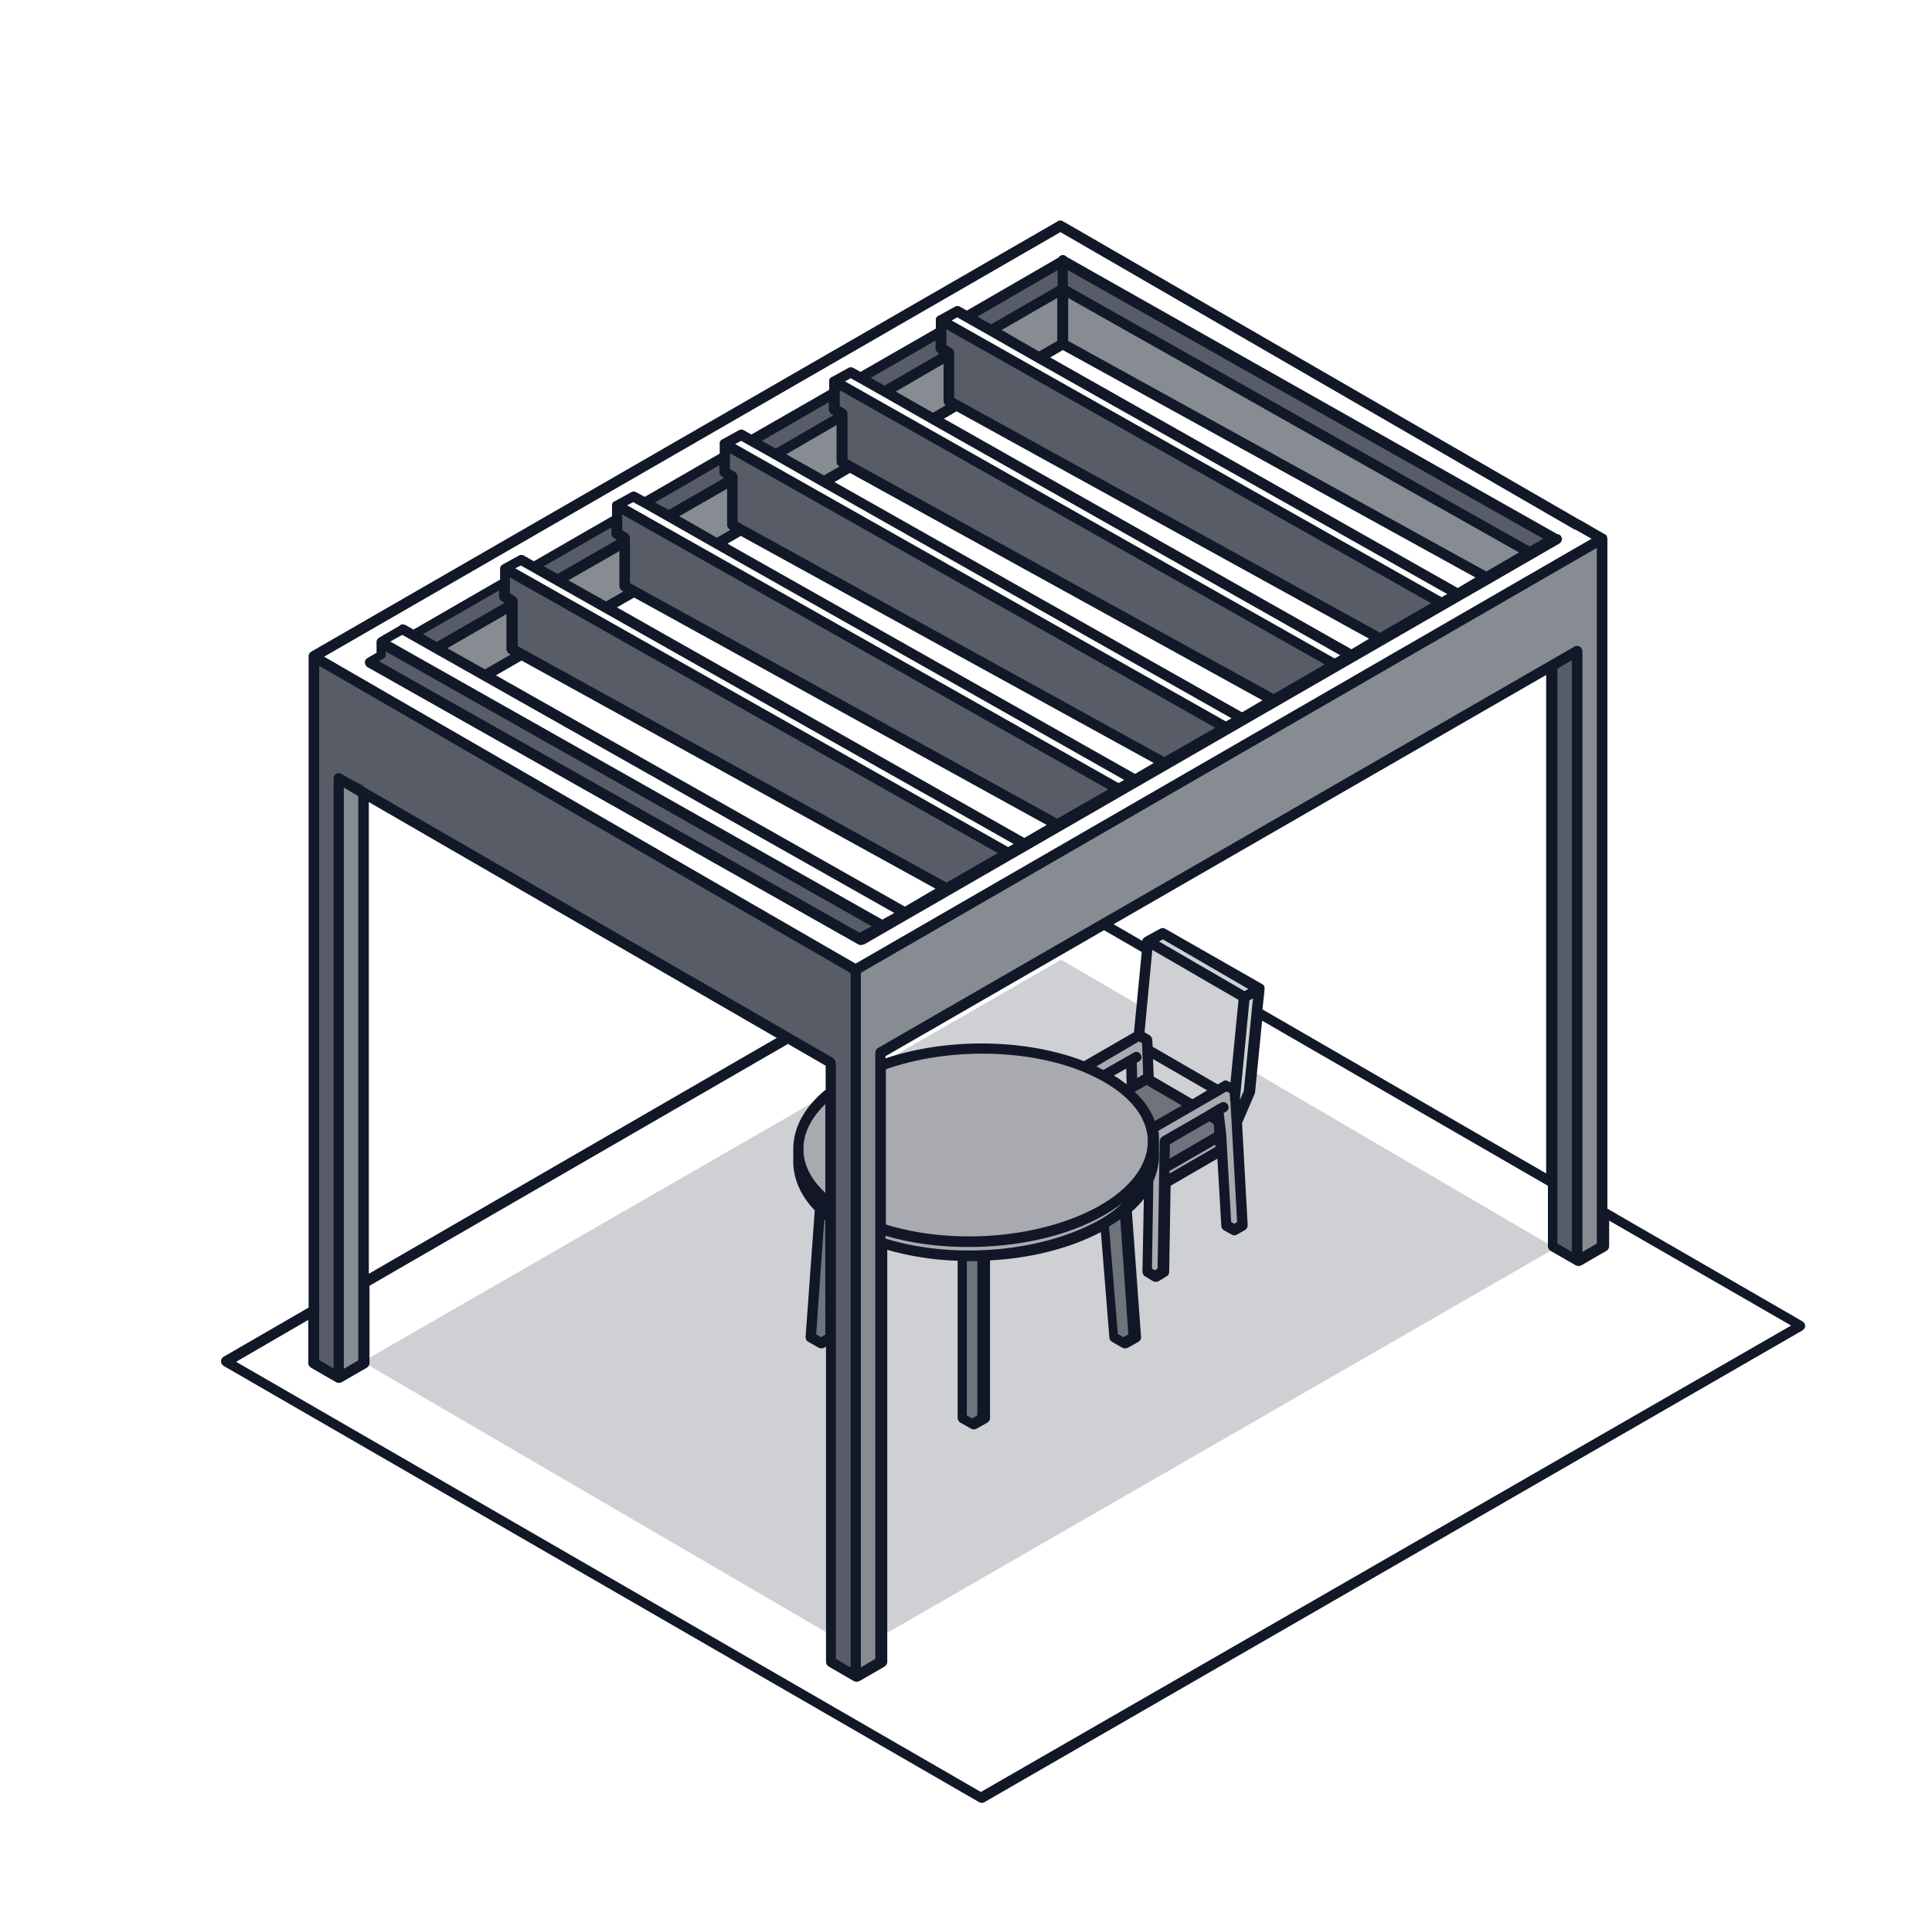
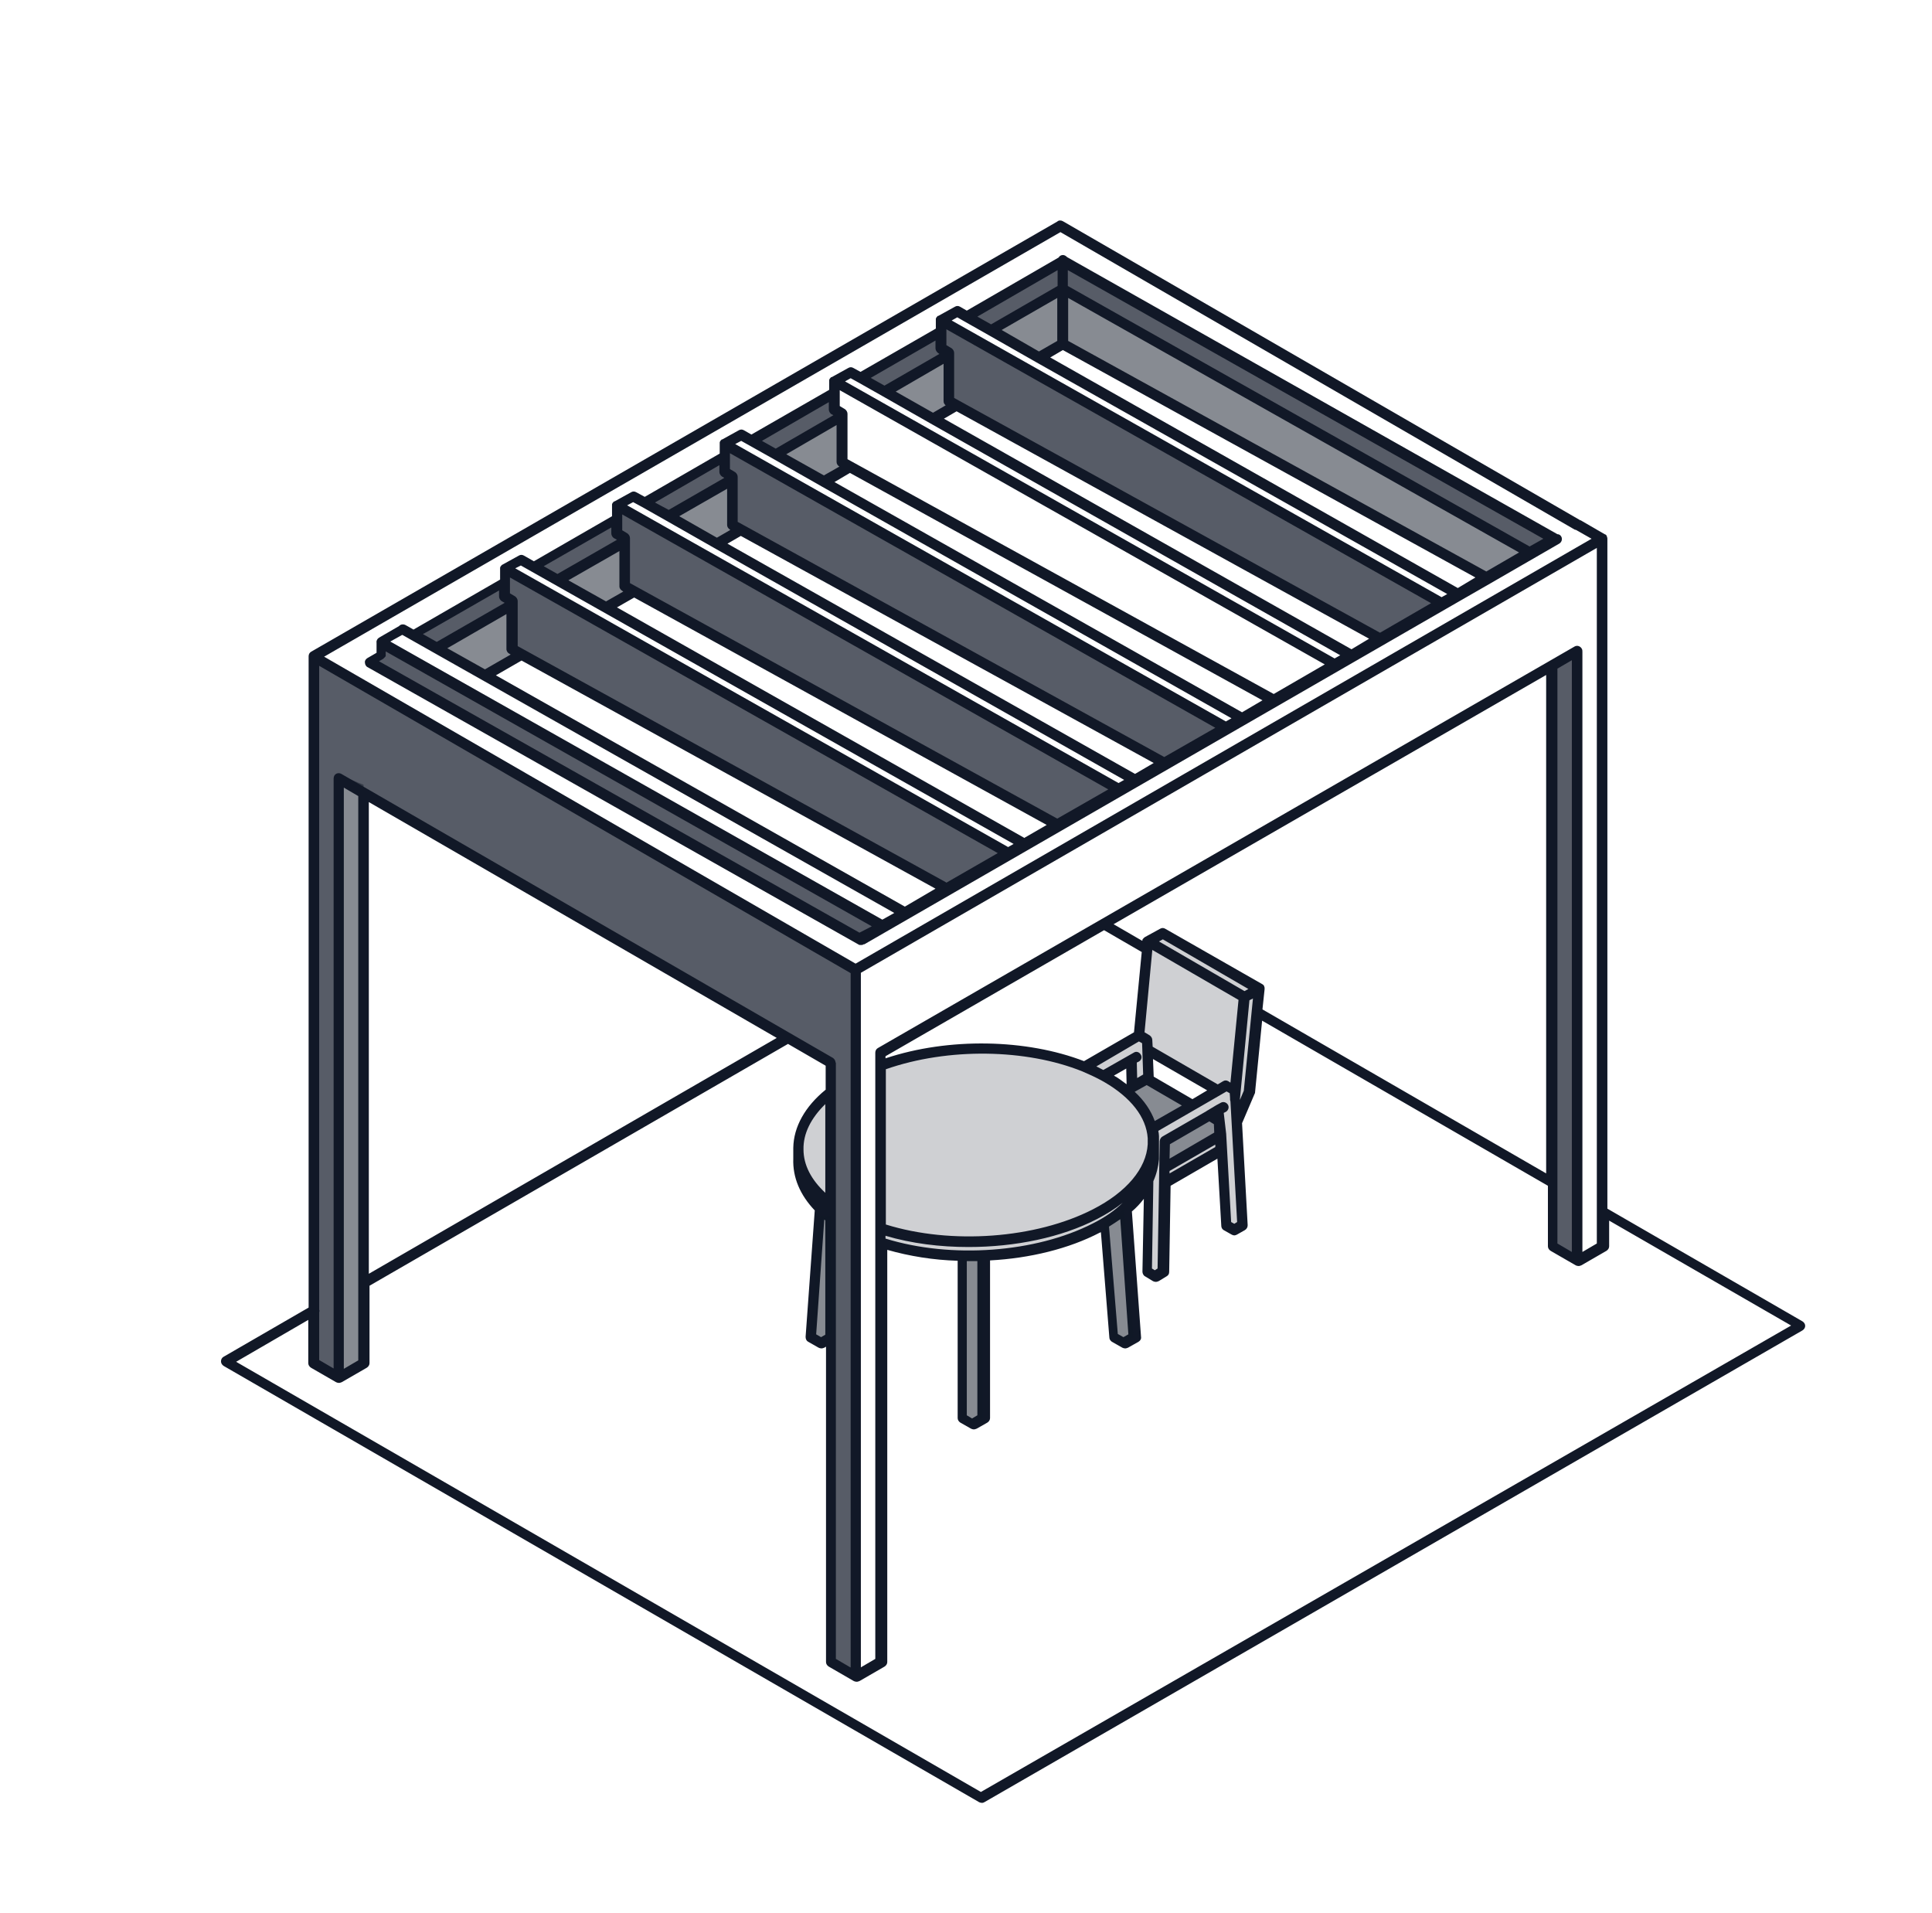
<svg xmlns="http://www.w3.org/2000/svg" width="101" height="100" viewBox="0 0 101 100" fill="none">
  <path opacity="0.7" d="M75.364 31.674L49.181 16.881V18.353L49.604 18.592V21.113L72.144 33.533L75.364 31.674Z" fill="#111827" />
-   <path opacity="0.7" d="M69.936 34.931L43.771 20.138V21.61L44.176 21.849V24.37L66.716 36.79L69.936 34.931Z" fill="#111827" />
  <path opacity="0.7" d="M64.048 38.004L37.883 23.21V24.682L38.288 24.921V27.442L60.828 39.862L64.048 38.004Z" fill="#111827" />
  <path opacity="0.7" d="M58.418 41.187L32.234 26.394V27.866L32.658 28.105V30.626L55.198 43.046L58.418 41.187Z" fill="#111827" />
  <path opacity="0.5" d="M29.18 30.367L31.609 31.766L32.952 30.919L32.657 30.625L32.584 28.307L29.18 30.367Z" fill="#111827" />
-   <path opacity="0.5" d="M35.16 27.093L37.221 28.289L38.564 27.681L38.325 27.166L38.27 25.216L35.16 27.093Z" fill="#111827" />
+   <path opacity="0.5" d="M35.16 27.093L37.221 28.289L38.564 27.681L38.325 27.166L38.27 25.216Z" fill="#111827" />
  <path opacity="0.5" d="M40.68 23.78L42.962 25.178L44.176 24.369L43.845 23.854L43.789 21.885L40.68 23.78Z" fill="#111827" />
  <path opacity="0.5" d="M46.421 20.413L48.702 21.83L49.935 21.02L49.586 20.486L49.53 18.536L46.421 20.413Z" fill="#111827" />
  <path opacity="0.5" d="M51.941 17.23L54.222 18.628L55.566 17.984L55.437 15.169L51.941 17.23Z" fill="#111827" />
  <path opacity="0.5" d="M79.945 28.841L77.664 30.258L55.749 18.077L55.694 15.262L79.945 28.841Z" fill="#111827" />
  <path opacity="0.7" d="M32.657 28.307L29.07 30.423L28.039 29.687L32.105 27.093L32.179 27.792L32.657 28.307Z" fill="#111827" />
  <path opacity="0.7" d="M52.529 44.499L26.365 29.705V31.159L26.77 31.398V33.919L49.309 46.339L52.529 44.499Z" fill="#111827" />
  <path opacity="0.5" d="M23.016 33.845L25.463 35.244L27.064 34.213L26.77 33.919L26.696 31.601L23.016 33.845Z" fill="#111827" />
  <path opacity="0.7" d="M26.769 31.6L22.905 34.029L21.875 33.293L26.217 30.386L26.291 31.085L26.769 31.6Z" fill="#111827" />
  <path opacity="0.7" d="M38.38 25.013L34.7 27.037L33.669 26.301L37.828 23.78L37.901 24.48L38.38 25.013Z" fill="#111827" />
  <path opacity="0.7" d="M44.01 21.756L40.33 23.78L39.3 23.044L43.458 20.542L43.532 21.223L44.01 21.756Z" fill="#111827" />
  <path opacity="0.7" d="M49.77 18.481L46.09 20.505L45.059 19.769L49.218 17.267L49.291 17.947L49.77 18.481Z" fill="#111827" />
  <path opacity="0.7" d="M55.621 15.151L51.72 17.175L50.69 16.439L55.566 13.605L55.621 15.151Z" fill="#111827" />
  <path opacity="0.7" d="M55.565 15.151L80.111 28.84L81.141 28.104L55.621 13.605L55.565 15.151Z" fill="#111827" />
  <path opacity="0.7" d="M19.446 34.71L45.133 49.044L46.163 48.308L20.017 33.68L19.446 34.71Z" fill="#111827" />
  <path opacity="0.7" d="M16.392 34.379V71.216L17.698 72.007V40.727L43.403 55.539L43.421 86.874L44.728 87.629V50.81L16.392 34.379Z" fill="#111827" />
  <path opacity="0.7" d="M82.448 34.195V65.917L81.142 65.126V34.729L82.448 34.195Z" fill="#111827" />
  <path opacity="0.5" d="M17.698 40.487V72.209L19.005 71.418V41.021L17.698 40.487Z" fill="#111827" />
-   <path opacity="0.5" d="M83.754 28.233V65.07L82.448 65.861V34.195L46.053 55.171L46.034 86.856L44.728 87.61V50.792L83.754 28.233Z" fill="#111827" />
  <path opacity="0.2" d="M60.018 61.629H60V61.077L60.018 61.096V61.629Z" fill="#111827" />
  <path opacity="0.2" d="M60.865 61.096V61.629L63.698 60.01V59.477L60.865 61.096Z" fill="#111827" />
  <path opacity="0.2" d="M64.71 58.078L65.281 57.084L65.722 51.748L60.828 48.804L60.018 49.209L59.54 54.122L60 54.361V54.876L63.735 56.992L64.306 56.882L64.71 58.078Z" fill="#111827" />
  <path opacity="0.2" d="M64.894 64.076L64.471 64.315L64.048 64.076L63.772 59.329V59.31L63.698 58.004L63.22 58.28L60.883 59.623L60.773 66.45L60.349 66.707L59.926 66.45L60.018 61.684V61.61V61.077V60.93V60.911C60.184 60.562 60.276 60.212 60.294 59.844C60.294 59.734 60.294 59.605 60.294 59.494C60.276 59.329 60.258 59.163 60.221 58.998V58.979L61.122 58.446L63.68 56.974L63.717 56.955L64.103 56.734L64.177 56.79L64.526 56.992V57.047L64.545 57.415L64.563 57.691L64.894 64.076Z" fill="#111827" />
  <path opacity="0.2" d="M59.117 56.864L59.154 55.392L58.399 55.815L57.682 56.22C57.369 56.054 57.038 55.889 56.688 55.76C56.67 55.76 56.651 55.742 56.651 55.742L59.467 54.049L59.54 54.104L59.577 54.141L59.908 54.398L59.963 56.386V56.441L59.117 56.864Z" fill="#111827" />
  <path opacity="0.2" d="M59.963 61.022C59.981 60.985 60 60.967 60 60.93V60.948V61.04L59.963 61.022Z" fill="#111827" />
  <path opacity="0.5" d="M62.3 57.747L61.122 58.465L60.221 59.017V58.998C60.055 58.317 59.613 57.655 58.933 57.066L59.981 56.459L62.3 57.747Z" fill="#111827" />
  <path opacity="0.5" d="M60.901 61.004L63.772 59.329L63.717 58.575L63.22 58.299L60.883 59.642L60.901 61.004Z" fill="#111827" />
  <path opacity="0.2" d="M43.403 57.121V62.936C42.281 62.089 41.729 61.077 41.729 60.065C41.71 59.035 42.281 58.005 43.403 57.121Z" fill="#111827" />
  <path opacity="0.2" d="M60.276 59.863C60.184 61.169 59.172 62.494 57.258 63.488C54.13 65.107 49.604 65.364 46.163 64.279V55.649C49.88 54.343 54.811 54.564 57.865 56.33C59.411 57.213 60.221 58.354 60.276 59.513C60.294 59.624 60.294 59.734 60.276 59.863Z" fill="#111827" />
  <path opacity="0.2" d="M46.053 64.96C49.494 66.082 54.112 65.825 57.258 64.206C59.172 63.212 60.184 61.906 60.276 60.599V59.863C60.184 61.17 59.172 62.495 57.258 63.488C54.094 65.126 49.475 65.365 46.034 64.243L46.053 64.96Z" fill="#111827" />
  <path opacity="0.2" d="M43.44 63.672C42.225 62.77 41.673 61.685 41.729 60.599V60.065C41.729 61.077 42.299 62.089 43.421 62.954L43.44 63.672Z" fill="#111827" />
  <path d="M94.224 69.063L84.03 63.175V28.16C84.03 28.104 84.012 28.068 83.993 28.012C83.975 27.957 83.938 27.939 83.883 27.92L82.614 27.184V27.203L82.595 27.184L55.566 11.563C55.474 11.508 55.345 11.508 55.271 11.581L16.263 34.066C16.171 34.121 16.134 34.213 16.134 34.305V68.345L11.681 70.921C11.589 70.976 11.553 71.068 11.553 71.16C11.553 71.252 11.608 71.344 11.7 71.4L51.186 94.197C51.223 94.216 51.278 94.234 51.334 94.234C51.389 94.234 51.425 94.216 51.462 94.197L94.224 69.541C94.316 69.486 94.371 69.394 94.371 69.302C94.371 69.21 94.316 69.118 94.224 69.063ZM82.172 65.438L81.418 64.996V34.949L82.172 34.508V65.438ZM80.865 61.353L65.998 52.76L66.109 51.712C66.109 51.693 66.109 51.656 66.109 51.638V51.62C66.109 51.601 66.09 51.583 66.09 51.564C66.09 51.564 66.09 51.564 66.09 51.546C66.072 51.528 66.072 51.509 66.053 51.491C66.053 51.491 66.053 51.491 66.035 51.472C66.017 51.454 65.998 51.454 65.98 51.436L60.92 48.547C60.828 48.492 60.736 48.492 60.644 48.547L59.871 48.97C59.853 48.988 59.834 48.988 59.816 49.007C59.816 49.007 59.816 49.007 59.797 49.025C59.779 49.044 59.779 49.044 59.761 49.062C59.761 49.062 59.761 49.08 59.742 49.08C59.742 49.099 59.724 49.099 59.724 49.117V49.136C59.724 49.154 59.724 49.172 59.706 49.172L58.215 48.308L80.829 35.28V61.353H80.865ZM63.22 58.612L63.459 58.759L63.477 59.2L61.141 60.562L61.159 59.808L63.22 58.612ZM61.141 61.206L63.533 59.826V59.955L61.141 61.335V61.206ZM63.974 58.17L64.085 58.115C64.213 58.041 64.269 57.876 64.195 57.747C64.121 57.618 63.956 57.563 63.827 57.636L63.588 57.765L63.128 58.041C63.109 58.041 63.091 58.06 63.073 58.078L60.773 59.403C60.681 59.458 60.644 59.532 60.626 59.642L60.515 66.303L60.368 66.395L60.221 66.303L60.294 61.74C60.46 61.372 60.552 60.985 60.589 60.599V60.58V59.826C60.589 59.789 60.589 59.771 60.589 59.734C60.589 59.642 60.589 59.55 60.589 59.458V59.384C60.589 59.292 60.57 59.2 60.552 59.108L64.121 57.048L64.287 57.14L64.305 57.397V57.452C64.305 57.489 64.305 57.526 64.324 57.563L64.674 63.874L64.526 63.966L64.361 63.874L64.103 59.292V59.274L63.974 58.17ZM58.988 69.744L58.73 69.891L58.436 69.725L57.976 64.113C58.178 63.984 58.381 63.856 58.565 63.727L58.988 69.744ZM57.13 63.948C54.149 65.475 49.733 65.806 46.292 64.739V64.592C47.654 64.996 49.144 65.18 50.634 65.18C53.063 65.18 55.492 64.684 57.369 63.708C57.865 63.451 58.307 63.175 58.694 62.862C58.289 63.267 57.755 63.635 57.13 63.948ZM50.542 65.916C50.579 65.916 50.616 65.916 50.653 65.916C50.8 65.916 50.947 65.916 51.094 65.916V73.976L50.818 74.141L50.542 73.976V65.916ZM57.718 48.62L59.687 49.761L59.282 53.956L56.669 55.465C53.67 54.306 49.604 54.214 46.292 55.318V55.208L57.718 48.62ZM56.578 55.999C56.578 56.017 56.578 56.017 56.578 55.999C56.927 56.146 57.24 56.293 57.553 56.459C57.608 56.496 57.663 56.514 57.718 56.551C59.117 57.36 59.926 58.391 60 59.495V59.808C59.926 61.077 58.896 62.31 57.13 63.212C54.149 64.739 49.733 65.07 46.31 64.003V55.888C49.567 54.748 53.652 54.821 56.578 55.999ZM59.54 54.435L59.706 54.527L59.761 56.164L59.448 56.348L59.429 55.539L59.54 55.484C59.669 55.41 59.724 55.244 59.632 55.116C59.558 54.987 59.393 54.932 59.264 55.024L57.681 55.925C57.553 55.87 57.442 55.796 57.313 55.741L59.54 54.435ZM58.877 55.852L58.896 56.661H58.877C58.675 56.514 58.473 56.348 58.233 56.22L58.877 55.852ZM59.319 57.066L59.945 56.716L61.785 57.784L60.368 58.593C60.166 58.041 59.816 57.526 59.319 57.066ZM62.337 57.452L60.313 56.275L60.276 55.355L63.109 56.992L62.337 57.452ZM63.661 56.68L60.258 54.711L60.239 54.361C60.239 54.269 60.184 54.177 60.11 54.122L59.834 53.956L60.239 49.669V49.651L64.747 52.264L64.324 56.588L64.213 56.514C64.121 56.459 64.029 56.459 63.938 56.514L63.661 56.68ZM65.06 51.804L60.589 49.209L60.791 49.099L65.262 51.693L65.06 51.804ZM64.821 57.489V57.434L65.317 52.282L65.501 52.19L65.023 57.011L64.821 57.489ZM82.724 34.066C82.724 34.011 82.724 33.956 82.687 33.9C82.614 33.772 82.448 33.716 82.319 33.79L45.887 54.784C45.795 54.84 45.758 54.932 45.758 55.024V86.708L45.004 87.15V52.098V50.847L83.478 28.638V64.996L82.724 65.438V34.066ZM44.452 87.15L43.697 86.708V55.539H43.679C43.679 55.447 43.624 55.355 43.55 55.3L17.846 40.451C17.717 40.377 17.551 40.414 17.477 40.543C17.459 40.58 17.441 40.635 17.441 40.69V71.528L16.686 71.087V68.584C16.705 68.548 16.705 68.492 16.686 68.456V34.802L44.47 50.865V52.116V87.15H44.452ZM43.09 63.745C43.109 63.764 43.127 63.782 43.145 63.782V69.762L42.925 69.891L42.667 69.744L43.09 63.745ZM43.145 62.347C42.41 61.666 42.005 60.893 42.005 60.084C41.986 59.256 42.391 58.446 43.145 57.71V62.347ZM17.974 41.168L18.729 41.61V71.105L17.974 71.547V41.168ZM19.281 41.923L40.606 54.251L19.281 66.579V41.923ZM82.393 27.7L83.202 28.16L44.728 50.368L16.944 34.324L55.437 12.133L82.319 27.681C82.338 27.681 82.374 27.7 82.393 27.7ZM51.278 93.664L12.344 71.179L16.116 68.989V71.252C16.116 71.344 16.171 71.436 16.263 71.492L17.57 72.246C17.606 72.264 17.662 72.283 17.717 72.283C17.772 72.283 17.809 72.264 17.864 72.246L19.17 71.492C19.262 71.436 19.317 71.344 19.317 71.252V67.204L41.195 54.564L43.164 55.704V56.956C42.078 57.839 41.489 58.906 41.471 59.992V60.562C41.434 61.537 41.821 62.457 42.593 63.267L42.115 69.872C42.115 69.983 42.152 70.075 42.244 70.13L42.796 70.443C42.833 70.461 42.888 70.48 42.943 70.48C42.998 70.48 43.035 70.461 43.09 70.443L43.182 70.388V86.874C43.182 86.966 43.237 87.058 43.33 87.113L44.636 87.868C44.673 87.886 44.728 87.904 44.783 87.904C44.838 87.904 44.875 87.886 44.93 87.868L46.237 87.113C46.329 87.058 46.384 86.966 46.384 86.874V65.328C47.543 65.659 48.794 65.861 50.064 65.898V74.123C50.064 74.215 50.119 74.307 50.211 74.362L50.763 74.675C50.8 74.693 50.855 74.712 50.91 74.712C50.965 74.712 51.002 74.693 51.057 74.675L51.609 74.362C51.702 74.307 51.757 74.215 51.757 74.123V65.88C53.836 65.769 55.878 65.272 57.498 64.426C57.516 64.426 57.534 64.408 57.553 64.408L57.994 69.909C57.994 70.001 58.05 70.075 58.123 70.13L58.675 70.443C58.712 70.461 58.767 70.48 58.822 70.48C58.877 70.48 58.914 70.461 58.969 70.443L59.522 70.13C59.614 70.075 59.669 69.983 59.65 69.872L59.172 63.322C59.411 63.12 59.614 62.899 59.797 62.66L59.724 66.468C59.724 66.56 59.779 66.671 59.853 66.708L60.276 66.965C60.313 66.984 60.368 67.002 60.423 67.002C60.478 67.002 60.515 66.984 60.57 66.965L60.993 66.708C61.086 66.652 61.122 66.579 61.122 66.468L61.196 61.979L63.643 60.562L63.846 64.076C63.846 64.168 63.901 64.26 63.974 64.297L64.397 64.536C64.434 64.555 64.49 64.573 64.526 64.573C64.563 64.573 64.618 64.555 64.655 64.536L65.078 64.297C65.17 64.242 65.225 64.15 65.225 64.04L64.931 58.704C64.931 58.685 64.95 58.685 64.95 58.667L65.594 57.158C65.612 57.14 65.612 57.103 65.612 57.084L65.98 53.349L80.921 61.979V65.144C80.921 65.236 80.976 65.328 81.068 65.383L82.374 66.137C82.411 66.156 82.466 66.174 82.522 66.174C82.577 66.174 82.614 66.156 82.669 66.137L83.975 65.383C84.067 65.328 84.122 65.236 84.122 65.144V63.8L93.635 69.284L51.278 93.664Z" fill="#111827" />
  <path d="M55.565 13.329C55.473 13.329 55.381 13.384 55.345 13.458L50.542 16.236L50.193 16.034C50.101 15.979 50.009 15.979 49.917 16.034L49.052 16.512C49.052 16.512 49.052 16.512 49.033 16.512C49.015 16.512 48.997 16.531 48.997 16.549C48.997 16.549 48.978 16.549 48.978 16.568C48.96 16.586 48.96 16.586 48.941 16.605C48.941 16.605 48.941 16.605 48.941 16.623C48.923 16.641 48.923 16.66 48.923 16.678V16.697C48.923 16.715 48.923 16.733 48.923 16.752C48.923 16.752 48.923 16.752 48.923 16.77V17.175L44.985 19.438L44.617 19.236C44.525 19.18 44.433 19.18 44.341 19.236L43.477 19.714C43.477 19.714 43.477 19.714 43.458 19.714C43.44 19.714 43.421 19.733 43.421 19.751C43.421 19.751 43.403 19.751 43.403 19.769C43.385 19.788 43.385 19.788 43.366 19.806C43.366 19.806 43.366 19.806 43.366 19.825C43.348 19.843 43.348 19.861 43.348 19.88V19.898C43.348 19.916 43.348 19.935 43.348 19.953C43.348 19.953 43.348 19.953 43.348 19.972V20.377L39.281 22.713L38.895 22.492C38.803 22.437 38.711 22.437 38.619 22.492L37.754 22.971C37.754 22.971 37.754 22.971 37.736 22.971C37.717 22.971 37.699 22.989 37.699 23.008C37.699 23.008 37.681 23.008 37.681 23.026C37.662 23.044 37.662 23.044 37.644 23.063C37.644 23.063 37.644 23.063 37.644 23.081C37.625 23.1 37.625 23.118 37.625 23.137V23.155C37.625 23.173 37.625 23.192 37.625 23.21C37.625 23.21 37.625 23.21 37.625 23.229V23.707L33.706 25.97L33.265 25.731C33.173 25.676 33.081 25.676 32.989 25.731L32.124 26.209C32.124 26.209 32.124 26.209 32.105 26.209C32.087 26.209 32.069 26.228 32.069 26.246C32.069 26.246 32.05 26.246 32.05 26.265C32.032 26.283 32.032 26.283 32.013 26.301C32.013 26.301 32.013 26.301 32.013 26.32C31.995 26.338 31.995 26.357 31.995 26.375V26.393C31.995 26.412 31.995 26.43 31.995 26.448C31.995 26.448 31.995 26.448 31.995 26.467V26.982L27.91 29.337L27.395 29.043C27.303 28.988 27.211 28.988 27.119 29.043L26.254 29.521C26.236 29.521 26.217 29.54 26.217 29.558C26.217 29.558 26.199 29.558 26.199 29.576C26.181 29.595 26.181 29.595 26.162 29.613C26.162 29.613 26.162 29.613 26.162 29.632C26.144 29.65 26.144 29.669 26.144 29.687V29.705C26.144 29.724 26.144 29.742 26.144 29.761C26.144 29.761 26.144 29.761 26.144 29.779V30.294L21.617 32.907L21.194 32.668C21.084 32.612 20.937 32.631 20.863 32.723L19.814 33.33C19.722 33.385 19.667 33.496 19.685 33.588C19.685 33.588 19.685 33.588 19.685 33.606V33.624V34.121L19.207 34.397C19.115 34.453 19.06 34.544 19.078 34.636C19.078 34.728 19.133 34.839 19.225 34.876L44.893 49.375C44.912 49.393 44.93 49.393 44.967 49.393C44.985 49.393 45.022 49.393 45.041 49.393C45.059 49.393 45.096 49.393 45.114 49.375C45.133 49.357 45.151 49.356 45.188 49.356L75.603 31.821L77.94 30.478L81.509 28.417C81.638 28.344 81.693 28.178 81.62 28.049C81.583 27.976 81.509 27.921 81.417 27.921L55.786 13.44C55.731 13.384 55.657 13.329 55.565 13.329ZM79.964 28.564L55.823 14.948V14.12L80.681 28.16L79.964 28.564ZM77.701 29.871L55.841 17.819V15.574L79.412 28.877L77.701 29.871ZM76.21 30.736L54.903 18.684L55.565 18.297L77.13 30.184L76.21 30.736ZM52.364 17.248L55.271 15.574V17.819L54.314 18.371L52.364 17.248ZM55.289 14.12V14.948L51.812 16.954L51.094 16.549L55.289 14.12ZM50.045 16.586L50.395 16.788L51.665 17.506L54.185 18.941L75.658 31.049L75.364 31.214L49.751 16.752L50.045 16.586ZM72.144 33.072L49.88 20.8V18.573C49.88 18.555 49.88 18.518 49.88 18.5V18.445C49.88 18.352 49.825 18.261 49.751 18.205L49.475 18.04V17.212L74.812 31.527L72.144 33.072ZM70.653 33.937L49.346 21.885L50.009 21.499L71.573 33.385L70.653 33.937ZM46.825 20.468L49.328 19.015V20.965C49.328 21.057 49.365 21.131 49.438 21.186L48.776 21.573L46.825 20.468ZM48.905 17.8V18.205C48.905 18.297 48.96 18.389 49.033 18.445L49.107 18.5L46.237 20.156L45.519 19.751L48.905 17.8ZM44.47 19.769L44.838 19.972L46.108 20.689L48.629 22.125L70.065 34.25L69.77 34.416L44.176 19.935L44.47 19.769ZM66.587 36.274L44.305 24.001V21.628C44.305 21.536 44.249 21.444 44.176 21.389L43.9 21.223V20.395L69.255 34.728L66.587 36.274ZM64.931 37.231L43.624 25.197L44.433 24.719L65.998 36.605L64.931 37.231ZM41.103 23.744L43.734 22.216V24.148C43.734 24.241 43.789 24.332 43.881 24.388L43.072 24.848L41.103 23.744ZM43.329 21.02V21.407C43.329 21.499 43.385 21.591 43.458 21.646L43.569 21.701L40.551 23.449L39.833 23.044L43.329 21.02ZM38.748 23.044L40.422 23.983L42.943 25.418L64.379 37.544L64.085 37.709L38.435 23.21L38.748 23.044ZM60.865 39.568L38.564 27.276V24.921C38.564 24.829 38.509 24.737 38.435 24.682L38.159 24.517V23.689L63.533 38.041L60.865 39.568ZM59.337 40.451L38.03 28.417L38.729 28.012L60.313 39.88L59.337 40.451ZM35.509 26.982L38.012 25.547V27.442C38.012 27.534 38.067 27.626 38.159 27.681L38.177 27.7L37.478 28.105L35.509 26.982ZM37.607 24.314V24.664C37.607 24.756 37.662 24.848 37.736 24.903L37.865 24.977L34.957 26.651L34.24 26.265L37.607 24.314ZM33.099 26.246L33.541 26.485L34.81 27.203L37.331 28.638L58.767 40.764L58.473 40.929L32.786 26.412L33.099 26.246ZM55.271 42.788L32.933 30.478V28.123C32.933 28.031 32.878 27.939 32.805 27.884L32.529 27.718V26.89L57.939 41.261L55.271 42.788ZM53.541 43.8L53.523 43.781L32.253 31.748L33.154 31.233L54.719 43.119L53.541 43.8ZM32.529 30.883L32.584 30.92L31.682 31.435L29.713 30.331L32.381 28.804V30.662C32.381 30.736 32.437 30.828 32.529 30.883ZM31.958 27.571V27.884C31.958 27.976 32.013 28.068 32.087 28.123L32.253 28.215L29.143 30L28.425 29.595L31.958 27.571ZM27.229 29.558L52.989 44.112L52.695 44.278L52.677 44.26L26.935 29.705L27.229 29.558ZM49.475 46.136L49.457 46.118L27.064 33.772V31.416C27.064 31.325 27.009 31.233 26.935 31.177L26.659 31.012V30.184L52.161 44.591L49.475 46.136ZM47.304 47.388L25.923 35.299L27.266 34.526L48.905 46.449L47.304 47.388ZM46.126 48.069L20.403 33.532L21.029 33.183L46.752 47.719L46.126 48.069ZM44.93 48.749L19.814 34.563L20.035 34.434L20.053 34.416L20.072 34.397L20.09 34.379L20.109 34.361L20.127 34.342C20.127 34.342 20.127 34.324 20.145 34.324C20.145 34.324 20.145 34.305 20.164 34.305V34.287V34.269C20.164 34.25 20.164 34.25 20.164 34.232V34.048L45.574 48.418L44.93 48.749ZM26.641 34.176L26.696 34.213L25.353 34.986L23.384 33.882L26.475 32.097V33.956C26.493 34.048 26.549 34.14 26.641 34.176ZM26.089 30.864V31.177C26.089 31.269 26.144 31.361 26.217 31.416L26.383 31.509L22.832 33.551L22.114 33.146L26.089 30.864Z" fill="#111827" />
  <path opacity="0.5" d="M50.266 65.659V74.123L50.818 74.436L51.37 74.123V65.641L50.266 65.659Z" fill="#111827" />
  <path opacity="0.5" d="M42.851 63.561L42.354 69.707L42.925 70.02L43.477 69.707L43.44 63.543L42.851 63.561Z" fill="#111827" />
  <path opacity="0.5" d="M57.682 63.948L58.16 69.891L58.712 70.204L59.264 69.891L58.786 63.175L57.682 63.948Z" fill="#111827" />
-   <path opacity="0.2" d="M18.95 71.178L43.403 57.102V85.439L18.95 71.178Z" fill="#111827" />
-   <path opacity="0.2" d="M81.307 65.236L45.998 85.568V55.612L55.474 50.166L59.65 52.595L59.411 54.048L60.018 54.38V55.024L63.533 56.992L64.526 56.864L64.71 58.225C64.71 58.225 65.318 57.121 65.299 57.066C65.299 57.029 65.373 56.459 65.446 55.962L81.307 65.236Z" fill="#111827" />
</svg>